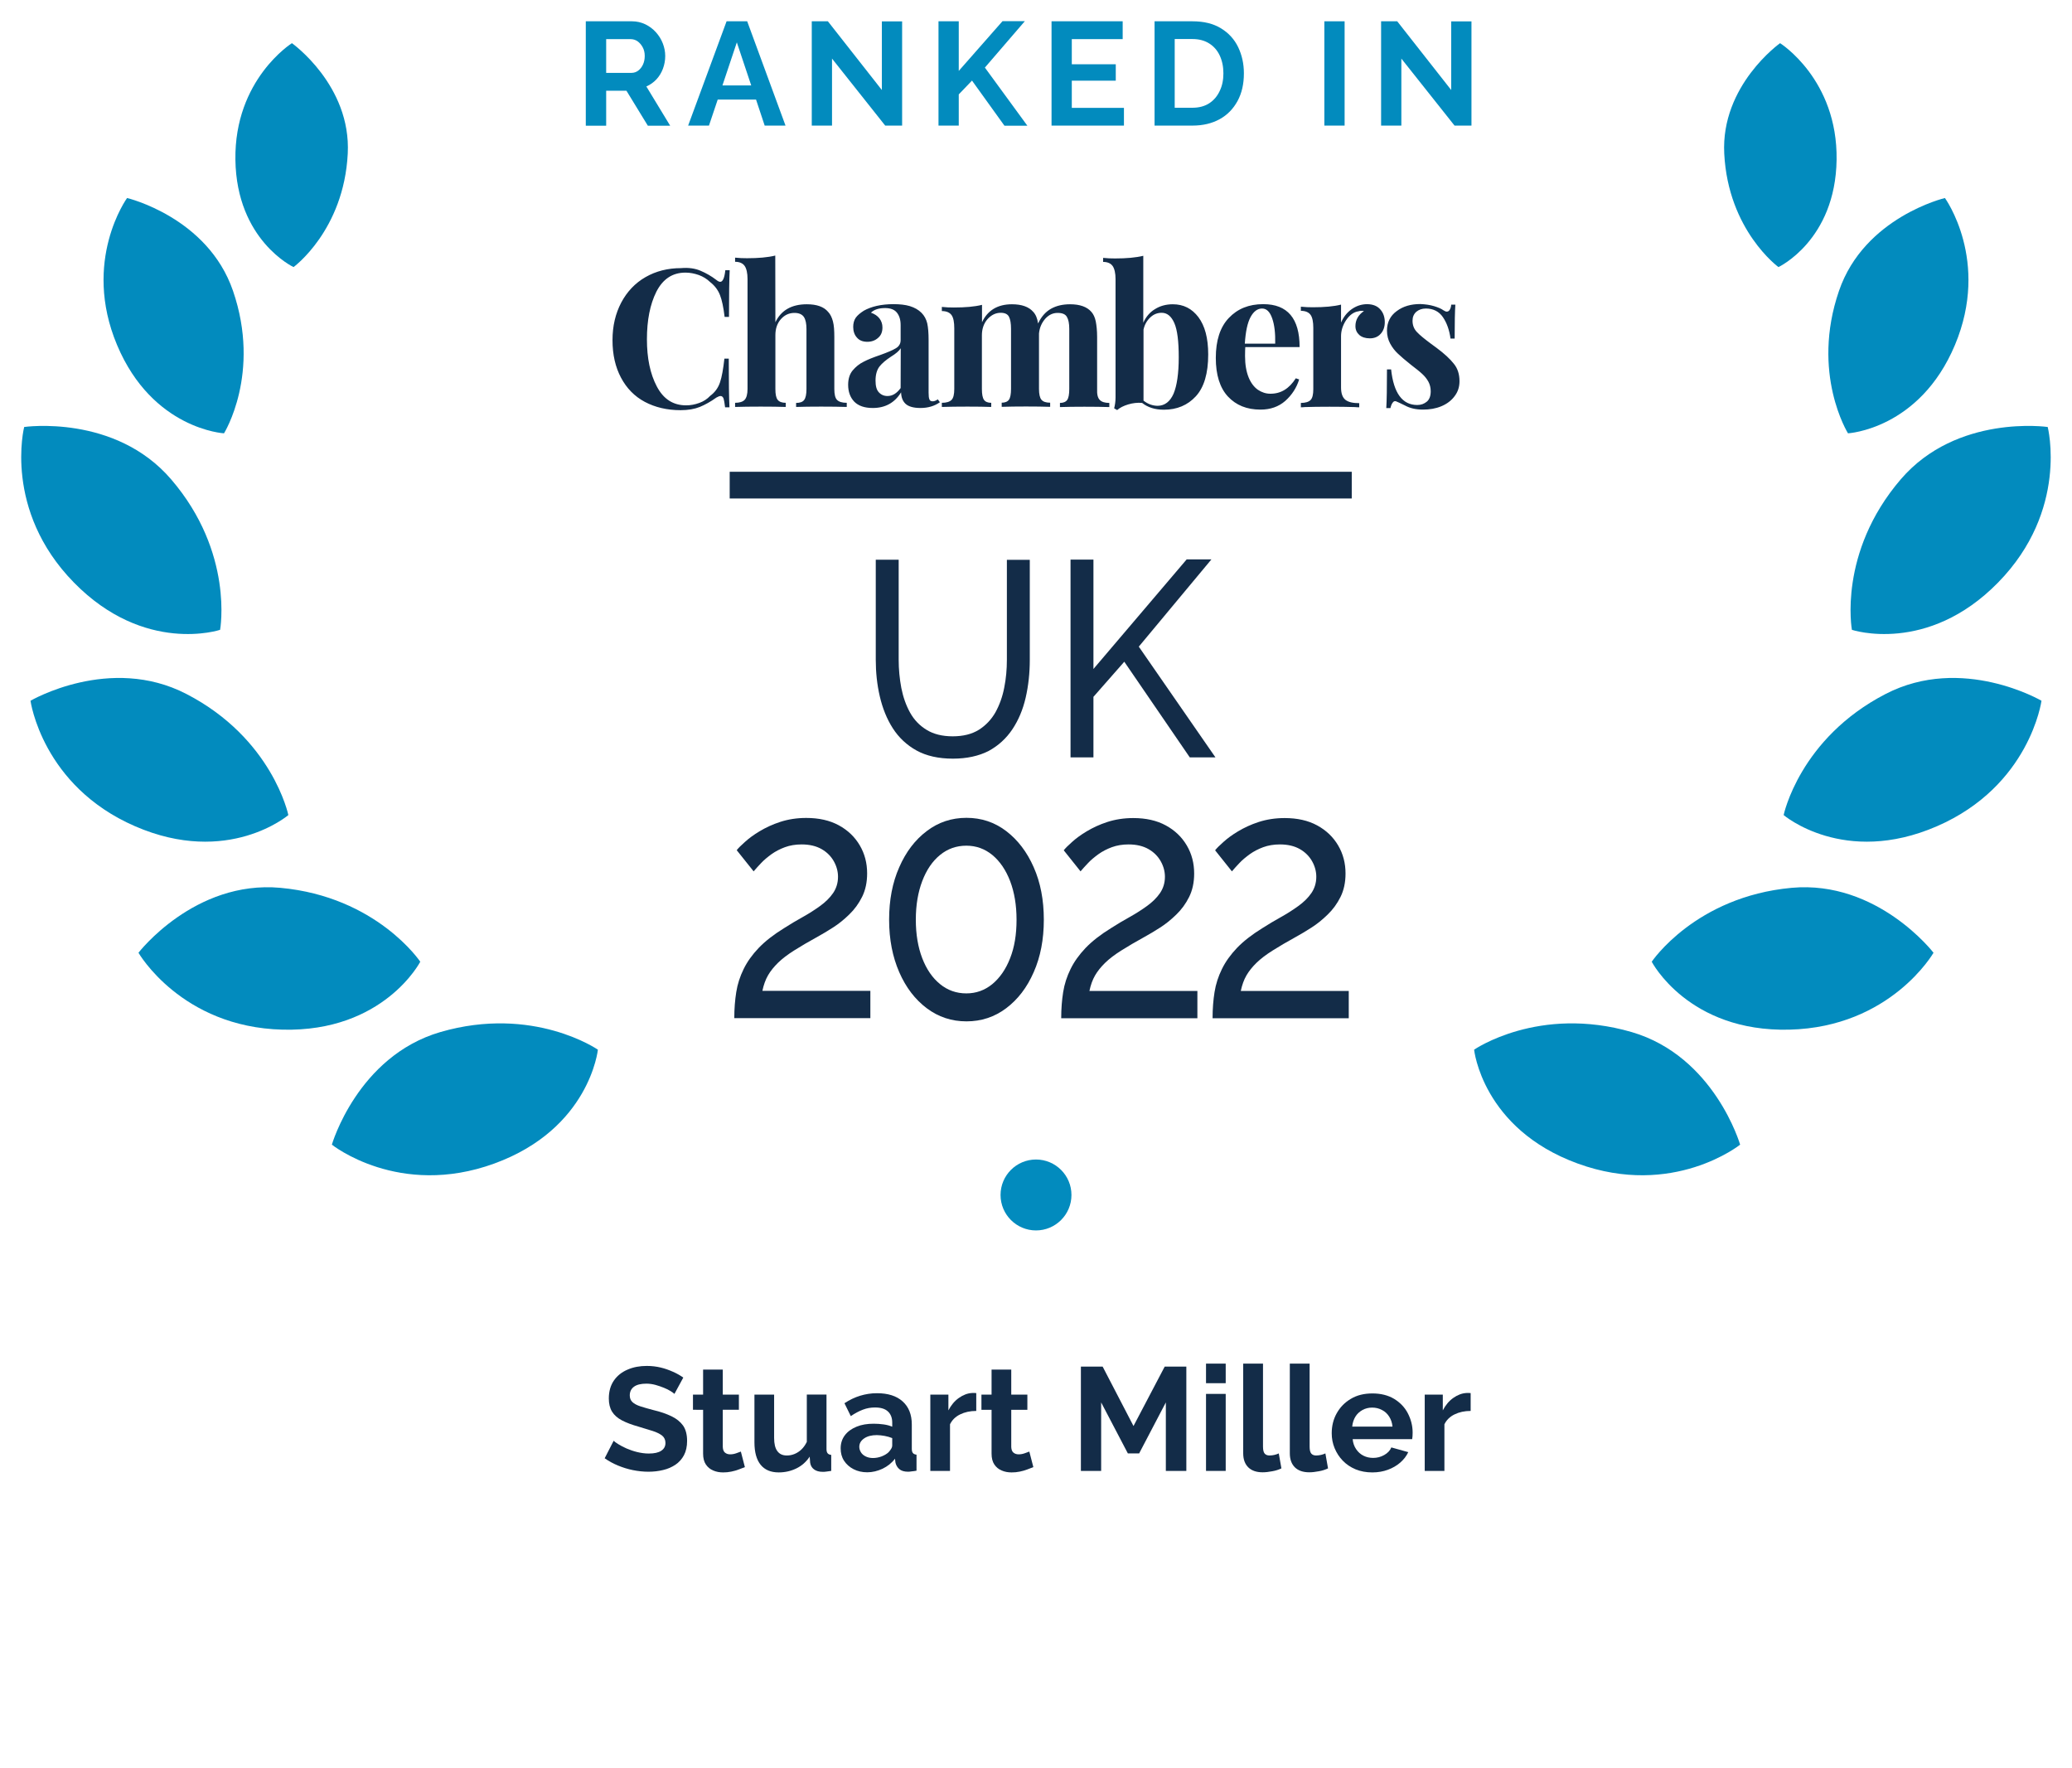
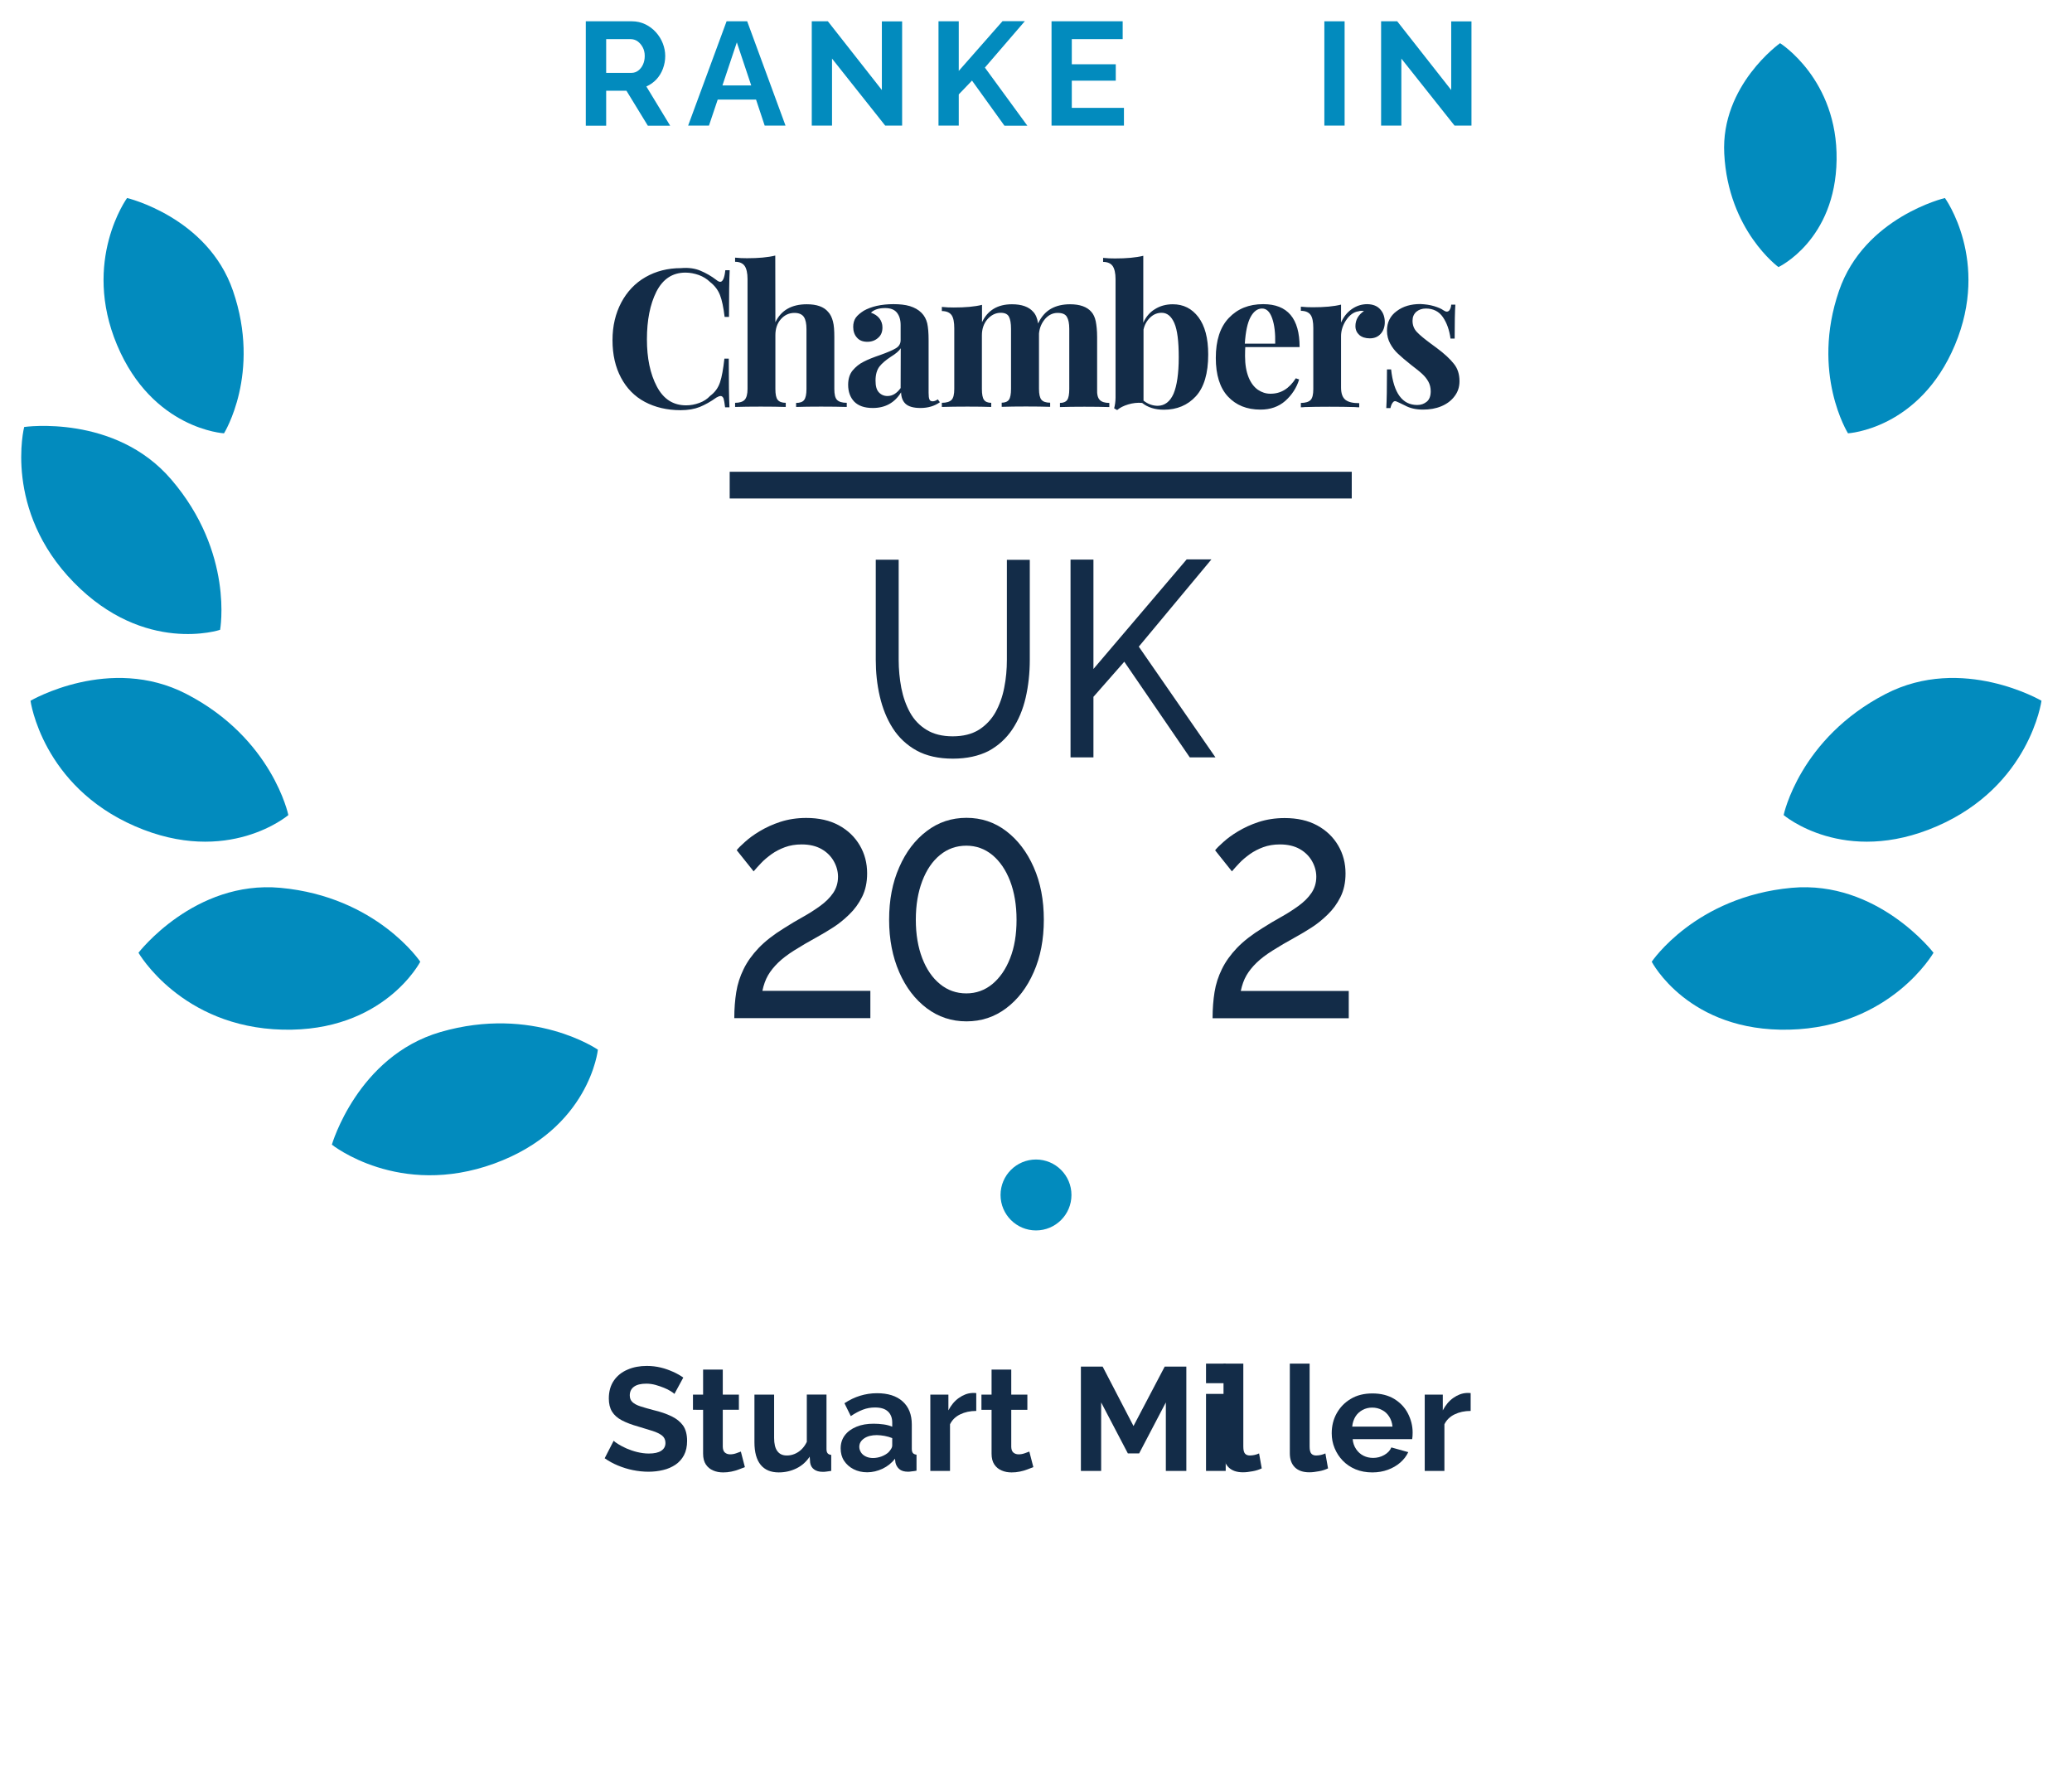
<svg xmlns="http://www.w3.org/2000/svg" version="1.1" id="Layer_1" x="0px" y="0px" viewBox="0 0 180 153.59" style="enable-background:new 0 0 180 153.59;" xml:space="preserve">
  <style type="text/css">
	.st0{fill-rule:evenodd;clip-rule:evenodd;}
	.st1{fill-rule:evenodd;clip-rule:evenodd;fill:#76B72A;}
	.st2{fill:#CA9945;}
	.st3{fill:#028BBE;}
	.st4{fill:#132C48;}
	.st5{fill:none;stroke:#000000;stroke-miterlimit:10;}
	.st6{fill:none;}
</style>
  <g>
    <g>
      <g>
        <g>
          <path class="st3" d="M25.05,70.8c0,0-5.24,4.48-13.32,0.97s-9.08-10.9-9.08-10.9s6.89-4.03,13.54-0.59      C23.67,64.14,25.05,70.8,25.05,70.8z" />
          <path class="st3" d="M19.12,54.71c0,0-6.54,2.18-12.7-4.11S2.1,37.09,2.1,37.09s7.89-1.14,12.77,4.55      C20.35,48.02,19.12,54.71,19.12,54.71z" />
          <path class="st3" d="M19.46,37.64c0,0-6.21-0.34-9.29-7.67s0.87-12.77,0.87-12.77s7,1.66,9.2,8.06      C22.71,32.44,19.46,37.64,19.46,37.64z" />
-           <path class="st3" d="M25.5,23.2c0,0-4.95-2.32-5.05-9.32c-0.1-6.99,4.91-10.13,4.91-10.13s5.16,3.66,4.85,9.6      C29.87,20.02,25.5,23.2,25.5,23.2z" />
          <path class="st3" d="M51.94,91.18c0,0-0.71,6.87-9,9.89c-8.29,3.02-14.11-1.64-14.11-1.64s2.22-7.67,9.42-9.78      C46.34,87.3,51.94,91.18,51.94,91.18z" />
          <path class="st3" d="M36.51,83.54c0,0-3.17,6.12-11.97,5.9c-8.8-0.22-12.51-6.68-12.51-6.68s4.86-6.32,12.33-5.64      C32.73,77.89,36.51,83.54,36.51,83.54z" />
        </g>
        <g>
          <path class="st3" d="M154.95,70.8c0,0,5.24,4.48,13.32,0.97s9.08-10.9,9.08-10.9s-6.89-4.03-13.54-0.59      C156.33,64.14,154.95,70.8,154.95,70.8z" />
-           <path class="st3" d="M160.88,54.71c0,0,6.54,2.18,12.7-4.11s4.31-13.51,4.31-13.51s-7.89-1.14-12.77,4.55      C159.65,48.02,160.88,54.71,160.88,54.71z" />
          <path class="st3" d="M160.54,37.64c0,0,6.21-0.34,9.29-7.67c3.08-7.33-0.87-12.77-0.87-12.77s-7,1.66-9.2,8.06      C157.29,32.44,160.54,37.64,160.54,37.64z" />
          <path class="st3" d="M154.5,23.2c0,0,4.95-2.32,5.05-9.32c0.1-6.99-4.91-10.13-4.91-10.13s-5.16,3.66-4.85,9.6      C150.13,20.02,154.5,23.2,154.5,23.2z" />
-           <path class="st3" d="M128.06,91.18c0,0,0.71,6.87,9,9.89c8.29,3.02,14.11-1.64,14.11-1.64s-2.22-7.67-9.42-9.78      C133.66,87.3,128.06,91.18,128.06,91.18z" />
          <path class="st3" d="M143.49,83.54c0,0,3.17,6.12,11.97,5.9c8.8-0.22,12.51-6.68,12.51-6.68s-4.86-6.32-12.33-5.64      C147.27,77.89,143.49,83.54,143.49,83.54z" />
        </g>
      </g>
      <circle class="st3" cx="90" cy="103.8" r="3.08" />
      <path class="st4" d="M60.86,23.52c0.47,0.2,0.92,0.45,1.39,0.81c0.12,0.1,0.23,0.15,0.32,0.15c0.22,0,0.37-0.34,0.44-1.01h0.38    c-0.04,0.76-0.06,2.12-0.06,4.06h-0.38c-0.1-0.83-0.23-1.46-0.4-1.89c-0.17-0.44-0.45-0.82-0.86-1.14    c-0.28-0.27-0.6-0.47-0.98-0.61c-0.37-0.13-0.76-0.21-1.16-0.21c-1.13,0-1.96,0.55-2.53,1.66c-0.55,1.1-0.82,2.48-0.82,4.13    c0,1.64,0.28,3,0.86,4.1s1.42,1.64,2.55,1.64c0.38,0,0.76-0.07,1.14-0.21c0.37-0.13,0.69-0.34,0.94-0.61    c0.42-0.31,0.7-0.7,0.86-1.18c0.16-0.47,0.28-1.16,0.38-2.06h0.38c0,2.04,0.02,3.43,0.06,4.23h-0.38    c-0.04-0.36-0.09-0.61-0.13-0.76c-0.06-0.15-0.15-0.22-0.26-0.22c-0.09,0-0.2,0.04-0.36,0.13c-0.5,0.36-0.99,0.63-1.45,0.82    c-0.45,0.18-1.01,0.28-1.66,0.28c-1.19,0-2.22-0.25-3.11-0.72c-0.9-0.48-1.58-1.18-2.07-2.1c-0.49-0.92-0.74-2-0.74-3.26    c0-1.24,0.26-2.32,0.76-3.27c0.5-0.94,1.2-1.69,2.11-2.21s1.93-0.78,3.09-0.78C59.82,23.23,60.4,23.32,60.86,23.52L60.86,23.52z     M67.36,27.99c0.5-1.04,1.41-1.56,2.73-1.56c0.87,0,1.48,0.22,1.85,0.66c0.2,0.21,0.33,0.49,0.42,0.83s0.12,0.78,0.12,1.35v4.52    c0,0.45,0.07,0.77,0.23,0.94c0.16,0.17,0.44,0.26,0.85,0.26v0.36c-1.16-0.04-3.32-0.04-4.4,0V35c0.34,0,0.58-0.09,0.7-0.26    c0.13-0.17,0.2-0.49,0.2-0.94v-5.22c0-0.45-0.07-0.81-0.22-1.04s-0.43-0.36-0.82-0.36c-0.47,0-0.86,0.18-1.18,0.54    c-0.32,0.36-0.48,0.83-0.48,1.39v4.68c0,0.45,0.06,0.77,0.2,0.94c0.13,0.17,0.37,0.26,0.7,0.26v0.36c-1.08-0.04-3.24-0.04-4.4,0    v-0.36c0.39,0,0.67-0.09,0.83-0.26c0.16-0.17,0.25-0.49,0.25-0.94v-9.56c0-0.51-0.09-0.9-0.25-1.13    c-0.16-0.23-0.44-0.36-0.83-0.36v-0.36c0.36,0.04,0.7,0.05,1.04,0.05c0.98,0,1.79-0.07,2.45-0.23L67.36,27.99L67.36,27.99z     M95.54,34.74c0.16,0.17,0.44,0.26,0.83,0.26v0.36c-1.12-0.04-3.22-0.04-4.29,0v-0.36c0.29,0,0.51-0.09,0.63-0.26    c0.12-0.17,0.18-0.49,0.18-0.96v-5.21c0-0.47-0.07-0.82-0.21-1.05c-0.13-0.23-0.4-0.34-0.8-0.34c-0.42,0-0.77,0.17-1.08,0.51    c-0.31,0.36-0.49,0.77-0.54,1.28v0.29v4.52c0,0.45,0.07,0.77,0.21,0.94s0.39,0.26,0.76,0.26v0.36c-1.08-0.04-3.13-0.04-4.21,0    v-0.36c0.29,0,0.51-0.09,0.63-0.26c0.12-0.17,0.18-0.49,0.18-0.94v-5.22c0-0.47-0.06-0.82-0.18-1.05    c-0.12-0.23-0.36-0.34-0.72-0.34c-0.44,0-0.83,0.2-1.15,0.56c-0.32,0.37-0.48,0.85-0.48,1.39v4.67c0,0.45,0.06,0.77,0.18,0.94    s0.33,0.26,0.63,0.26v0.36c-0.99-0.04-3.09-0.04-4.29,0v-0.36c0.4,0,0.69-0.09,0.85-0.26c0.16-0.17,0.23-0.49,0.23-0.94v-5.28    c0-0.51-0.07-0.9-0.23-1.13s-0.44-0.36-0.85-0.36v-0.36c0.36,0.04,0.7,0.05,1.04,0.05c1.01,0,1.81-0.07,2.45-0.23v1.51    c0.49-1.04,1.36-1.56,2.6-1.56c0.85,0,1.47,0.22,1.85,0.66c0.21,0.22,0.36,0.56,0.42,1.01c0.28-0.6,0.67-1.03,1.14-1.29    c0.47-0.26,1.02-0.38,1.64-0.38c0.85,0,1.47,0.22,1.85,0.66c0.18,0.2,0.31,0.48,0.38,0.82c0.07,0.36,0.12,0.8,0.12,1.36v4.52    C95.29,34.24,95.36,34.56,95.54,34.74L95.54,34.74z M104.11,27.55c0.56,0.75,0.85,1.81,0.85,3.24c0,1.64-0.36,2.86-1.08,3.64    c-0.71,0.77-1.64,1.16-2.77,1.16c-0.77,0-1.4-0.2-1.89-0.59c-0.4-0.04-0.81,0.01-1.21,0.13s-0.72,0.28-0.96,0.49l-0.26-0.15    c0.07-0.28,0.12-0.6,0.12-0.93V24.24c0-0.51-0.09-0.9-0.25-1.13c-0.16-0.23-0.44-0.36-0.83-0.36V22.4    c0.36,0.04,0.69,0.05,1.04,0.05c0.98,0,1.79-0.07,2.45-0.23v5.81c0.23-0.51,0.58-0.92,1.02-1.18c0.44-0.28,0.97-0.42,1.54-0.42    C102.81,26.43,103.54,26.8,104.11,27.55z M101.95,34.2c0.29-0.69,0.45-1.75,0.45-3.16c0-1.39-0.12-2.37-0.38-2.97    c-0.26-0.6-0.63-0.9-1.1-0.9c-0.36,0-0.69,0.12-0.98,0.39c-0.29,0.27-0.5,0.61-0.6,1.07v6.17c0.37,0.29,0.78,0.45,1.24,0.45    C101.19,35.24,101.65,34.88,101.95,34.2L101.95,34.2z M112.57,32.86l0.29,0.1c-0.22,0.72-0.63,1.35-1.2,1.86    c-0.58,0.51-1.3,0.76-2.16,0.76c-1.19,0-2.12-0.38-2.83-1.14c-0.7-0.76-1.05-1.88-1.05-3.35c0-1.51,0.37-2.67,1.13-3.47    c0.76-0.8,1.74-1.2,2.99-1.2c2.11,0,3.16,1.24,3.16,3.73h-4.72c-0.01,0.17-0.02,0.44-0.02,0.78c0,0.74,0.11,1.35,0.31,1.85    c0.2,0.49,0.48,0.85,0.81,1.08c0.33,0.22,0.69,0.34,1.07,0.34C111.28,34.21,112,33.75,112.57,32.86z M108.64,27.54    c-0.27,0.5-0.43,1.26-0.5,2.31h2.64c0.02-0.88-0.06-1.62-0.26-2.19c-0.2-0.58-0.49-0.86-0.88-0.86S108.91,27.04,108.64,27.54    L108.64,27.54z M119.92,26.89c0.26,0.29,0.38,0.67,0.38,1.09c0,0.42-0.12,0.76-0.36,1.02c-0.23,0.26-0.55,0.39-0.94,0.39    c-0.38,0-0.69-0.1-0.91-0.29c-0.22-0.2-0.34-0.45-0.34-0.77c0-0.54,0.25-0.98,0.74-1.31c-0.04-0.01-0.12-0.02-0.2-0.02    c-0.12,0-0.2,0.01-0.27,0.04c-0.43,0.06-0.78,0.33-1.08,0.77c-0.29,0.44-0.44,0.91-0.44,1.39v4.45c0,0.51,0.12,0.87,0.38,1.08    c0.26,0.2,0.65,0.29,1.2,0.29v0.36c-0.16,0-0.28-0.01-0.38-0.02c-1.14-0.04-3.27-0.04-4.35,0c-0.09,0.01-0.2,0.02-0.34,0.02V35    c0.4,0,0.69-0.09,0.85-0.26c0.16-0.17,0.23-0.49,0.23-0.94v-5.31c0-0.51-0.07-0.9-0.23-1.13s-0.44-0.36-0.85-0.36v-0.36    c0.36,0.04,0.7,0.05,1.04,0.05c1.01,0,1.81-0.07,2.45-0.23v1.56c0.21-0.48,0.51-0.87,0.92-1.16s0.86-0.44,1.36-0.44    C119.29,26.43,119.67,26.59,119.92,26.89L119.92,26.89z M124.57,26.59c0.36,0.11,0.63,0.22,0.82,0.36    c0.12,0.07,0.21,0.12,0.29,0.12c0.1,0,0.2-0.05,0.26-0.16c0.07-0.11,0.12-0.26,0.13-0.45h0.36c-0.04,0.58-0.06,1.56-0.06,2.95    h-0.36c-0.1-0.74-0.32-1.36-0.66-1.86c-0.34-0.5-0.85-0.75-1.48-0.75c-0.34,0-0.61,0.1-0.83,0.28c-0.22,0.2-0.33,0.45-0.33,0.78    c0,0.38,0.12,0.71,0.38,0.98c0.26,0.28,0.66,0.6,1.21,1.01l0.49,0.36c0.69,0.51,1.19,0.98,1.51,1.39c0.33,0.4,0.49,0.91,0.49,1.51    c0,0.49-0.13,0.92-0.43,1.31c-0.28,0.38-0.67,0.67-1.15,0.87c-0.48,0.2-1.01,0.29-1.59,0.29c-0.61,0-1.14-0.12-1.57-0.36    c-0.36-0.18-0.61-0.29-0.77-0.36c-0.12-0.04-0.21,0-0.29,0.11c-0.09,0.11-0.15,0.27-0.2,0.48h-0.36c0.04-0.64,0.06-1.75,0.06-3.36    h0.36c0.22,2.06,0.98,3.09,2.27,3.09c0.33,0,0.6-0.1,0.83-0.29s0.34-0.5,0.34-0.9c0-0.31-0.07-0.6-0.21-0.85s-0.32-0.47-0.53-0.66    c-0.21-0.2-0.53-0.45-0.96-0.78c-0.5-0.4-0.88-0.72-1.15-0.98c-0.27-0.25-0.49-0.54-0.67-0.87c-0.18-0.33-0.28-0.71-0.28-1.13    c0-0.71,0.28-1.29,0.85-1.7c0.56-0.42,1.24-0.61,2.05-0.61C123.82,26.43,124.2,26.48,124.57,26.59L124.57,26.59z M81.47,34.69    c-0.17,0.12-0.32,0.17-0.44,0.17c-0.15,0-0.25-0.05-0.29-0.17c-0.05-0.12-0.07-0.29-0.07-0.58v-4.57c0-0.61-0.04-1.1-0.12-1.46    c-0.09-0.36-0.25-0.66-0.5-0.91c-0.27-0.27-0.6-0.45-1.01-0.58c-0.4-0.12-0.88-0.17-1.42-0.17c-0.53,0-1.01,0.05-1.46,0.15    c-0.44,0.1-0.82,0.25-1.12,0.42c-0.31,0.2-0.54,0.39-0.7,0.61c-0.15,0.22-0.22,0.49-0.22,0.8c0,0.37,0.11,0.69,0.32,0.92    c0.21,0.25,0.51,0.37,0.91,0.37c0.37,0,0.69-0.12,0.93-0.34c0.26-0.22,0.38-0.51,0.38-0.91c0-0.29-0.09-0.56-0.26-0.78    c-0.17-0.22-0.42-0.39-0.74-0.5c0.28-0.27,0.69-0.4,1.23-0.4c0.45,0,0.8,0.12,1.02,0.39c0.22,0.27,0.33,0.63,0.33,1.09v1.31    c0,0.29-0.13,0.54-0.43,0.71c-0.28,0.17-0.74,0.36-1.35,0.58c-0.59,0.2-1.07,0.39-1.43,0.58c-0.37,0.18-0.69,0.44-0.96,0.76    c-0.27,0.33-0.39,0.75-0.39,1.25c0,0.6,0.18,1.09,0.53,1.46c0.36,0.36,0.88,0.55,1.61,0.55c1.08,0,1.9-0.45,2.46-1.36    c0.01,0.42,0.13,0.75,0.38,0.99s0.69,0.37,1.3,0.37c0.66,0,1.23-0.17,1.69-0.5L81.47,34.69L81.47,34.69z M78.24,33.71    c-0.33,0.45-0.7,0.69-1.14,0.69c-0.31,0-0.56-0.11-0.76-0.33c-0.2-0.22-0.28-0.55-0.28-1.02c0-0.51,0.12-0.92,0.34-1.21    c0.22-0.28,0.55-0.56,0.99-0.85c0.44-0.27,0.72-0.51,0.86-0.74L78.24,33.71L78.24,33.71z" />
      <g>
        <path class="st3" d="M50.89,10.91V1.85h4.01c0.42,0,0.8,0.09,1.16,0.26c0.35,0.17,0.66,0.4,0.92,0.69s0.46,0.61,0.6,0.97     s0.21,0.72,0.21,1.1c0,0.38-0.07,0.75-0.2,1.1s-0.32,0.66-0.57,0.93c-0.25,0.26-0.54,0.47-0.87,0.61l2.07,3.41h-1.94l-1.86-3.04     h-1.76v3.04H50.89z M52.65,6.33h2.21c0.22,0,0.42-0.07,0.59-0.2s0.31-0.31,0.41-0.53c0.1-0.22,0.15-0.47,0.15-0.74     c0-0.29-0.06-0.54-0.18-0.76c-0.12-0.22-0.27-0.39-0.45-0.52C55.2,3.46,55,3.4,54.79,3.4h-2.13V6.33z" />
        <path class="st3" d="M63.12,1.85h1.79l3.33,9.06h-1.81l-0.75-2.26h-3.33l-0.76,2.26h-1.81L63.12,1.85z M65.26,7.42l-1.25-3.74     l-1.25,3.74H65.26z" />
        <path class="st3" d="M72.28,5.09v5.82h-1.76V1.85h1.4l4.69,5.97V1.86h1.76v9.05H76.9L72.28,5.09z" />
        <path class="st3" d="M81.53,10.91V1.85h1.76v4.31l3.8-4.32h1.94l-3.47,4.03l3.69,5.05h-1.99L84.44,7l-1.15,1.2v2.71H81.53z" />
        <path class="st3" d="M97.64,9.37v1.54h-6.29V1.85h6.18V3.4h-4.42v2.18h3.82v1.43h-3.82v2.36H97.64z" />
-         <path class="st3" d="M100.3,10.91V1.85h3.29c0.99,0,1.81,0.2,2.48,0.61s1.16,0.95,1.49,1.63c0.33,0.69,0.5,1.44,0.5,2.28     c0,0.92-0.18,1.72-0.55,2.4c-0.37,0.68-0.88,1.21-1.55,1.58s-1.46,0.56-2.37,0.56H100.3z M106.28,6.37c0-0.59-0.11-1.1-0.32-1.55     c-0.21-0.45-0.52-0.8-0.92-1.05c-0.4-0.25-0.88-0.38-1.46-0.38h-1.53v5.97h1.53c0.58,0,1.07-0.13,1.47-0.39     c0.4-0.26,0.7-0.62,0.91-1.07C106.18,7.45,106.28,6.94,106.28,6.37z" />
        <path class="st3" d="M115.05,10.91V1.85h1.76v9.06H115.05z" />
        <path class="st3" d="M121.74,5.09v5.82h-1.76V1.85h1.4l4.69,5.97V1.86h1.76v9.05h-1.47L121.74,5.09z" />
      </g>
      <g>
        <path class="st4" d="M82.78,65.9c-1.25,0-2.31-0.24-3.16-0.71s-1.54-1.12-2.06-1.93s-0.89-1.74-1.13-2.77     c-0.24-1.03-0.35-2.1-0.35-3.19v-8.68h1.99v8.68c0,0.84,0.08,1.66,0.23,2.46c0.16,0.8,0.41,1.51,0.76,2.14     c0.35,0.63,0.83,1.13,1.44,1.5c0.6,0.37,1.36,0.56,2.26,0.56c0.91,0,1.67-0.19,2.28-0.57c0.6-0.38,1.08-0.89,1.44-1.52     c0.35-0.64,0.61-1.35,0.76-2.14c0.16-0.79,0.23-1.6,0.23-2.42v-8.68h1.99v8.68c0,1.16-0.12,2.26-0.36,3.3     c-0.24,1.04-0.63,1.96-1.16,2.75c-0.53,0.79-1.22,1.42-2.07,1.88C85.02,65.67,83.99,65.9,82.78,65.9z" />
        <path class="st4" d="M93,65.78V48.61h1.99v9.5l8.1-9.52h2.15l-6.31,7.58l6.66,9.62h-2.23l-5.69-8.31l-2.68,3.05v5.26H93z" />
      </g>
      <g>
        <path class="st4" d="M63.79,88.42c0-0.8,0.06-1.55,0.17-2.24c0.11-0.7,0.33-1.37,0.64-2c0.31-0.64,0.75-1.25,1.31-1.84     c0.57-0.59,1.3-1.16,2.21-1.72c0.53-0.34,1.07-0.66,1.61-0.96c0.54-0.3,1.04-0.62,1.51-0.96c0.47-0.34,0.85-0.71,1.13-1.12     s0.43-0.88,0.43-1.42c0-0.46-0.12-0.91-0.36-1.34c-0.24-0.43-0.59-0.79-1.06-1.06c-0.47-0.27-1.05-0.41-1.74-0.41     c-0.53,0-1.01,0.08-1.45,0.24c-0.43,0.16-0.82,0.36-1.17,0.61c-0.34,0.25-0.65,0.5-0.9,0.77c-0.26,0.27-0.47,0.51-0.65,0.72     L64,73.85c0.14-0.18,0.38-0.42,0.72-0.72c0.34-0.31,0.76-0.62,1.28-0.93s1.11-0.59,1.79-0.81s1.43-0.34,2.25-0.34     c1.1,0,2.04,0.21,2.83,0.64c0.79,0.43,1.39,1.01,1.82,1.74c0.43,0.73,0.64,1.54,0.64,2.44c0,0.78-0.15,1.46-0.44,2.04     c-0.29,0.58-0.66,1.09-1.12,1.53c-0.45,0.44-0.92,0.82-1.41,1.13c-0.49,0.31-0.93,0.58-1.32,0.79c-0.8,0.44-1.48,0.84-2.05,1.2     s-1.03,0.71-1.39,1.06c-0.36,0.35-0.66,0.72-0.88,1.1s-0.38,0.83-0.49,1.35h9.38v2.37H63.79z" />
        <path class="st4" d="M90.68,79.89c0,1.71-0.29,3.23-0.88,4.56c-0.58,1.33-1.38,2.37-2.39,3.13c-1.01,0.76-2.16,1.14-3.45,1.14     s-2.44-0.38-3.45-1.14c-1.01-0.76-1.81-1.8-2.39-3.13c-0.58-1.33-0.88-2.85-0.88-4.56c0-1.71,0.29-3.23,0.88-4.56     c0.58-1.33,1.38-2.38,2.39-3.14c1.01-0.77,2.16-1.15,3.45-1.15s2.44,0.38,3.45,1.15c1.01,0.77,1.81,1.82,2.39,3.14     C90.39,76.66,90.68,78.18,90.68,79.89z M88.31,79.89c0-1.27-0.19-2.39-0.56-3.36c-0.37-0.96-0.89-1.72-1.54-2.26     c-0.66-0.54-1.41-0.81-2.26-0.81c-0.87,0-1.63,0.27-2.29,0.81c-0.66,0.54-1.17,1.29-1.54,2.26c-0.37,0.97-0.56,2.09-0.56,3.36     s0.19,2.39,0.56,3.35c0.37,0.96,0.88,1.7,1.54,2.24c0.66,0.54,1.42,0.81,2.29,0.81c0.85,0,1.6-0.27,2.26-0.81     c0.65-0.54,1.17-1.29,1.54-2.24C88.13,82.28,88.31,81.17,88.31,79.89z" />
-         <path class="st4" d="M92.19,88.42c0-0.8,0.06-1.55,0.17-2.24c0.11-0.7,0.33-1.37,0.64-2c0.31-0.64,0.75-1.25,1.31-1.84     c0.57-0.59,1.3-1.16,2.21-1.72c0.53-0.34,1.07-0.66,1.61-0.96c0.54-0.3,1.04-0.62,1.51-0.96c0.47-0.34,0.85-0.71,1.13-1.12     s0.43-0.88,0.43-1.42c0-0.46-0.12-0.91-0.36-1.34c-0.24-0.43-0.59-0.79-1.06-1.06c-0.47-0.27-1.05-0.41-1.74-0.41     c-0.53,0-1.01,0.08-1.45,0.24c-0.43,0.16-0.82,0.36-1.17,0.61c-0.34,0.25-0.65,0.5-0.9,0.77c-0.26,0.27-0.47,0.51-0.65,0.72     l-1.46-1.83c0.14-0.18,0.38-0.42,0.72-0.72c0.34-0.31,0.76-0.62,1.28-0.93s1.11-0.59,1.79-0.81s1.43-0.34,2.25-0.34     c1.1,0,2.04,0.21,2.83,0.64c0.79,0.43,1.39,1.01,1.82,1.74c0.43,0.73,0.64,1.54,0.64,2.44c0,0.78-0.15,1.46-0.44,2.04     c-0.29,0.58-0.66,1.09-1.12,1.53c-0.45,0.44-0.92,0.82-1.41,1.13c-0.49,0.31-0.93,0.58-1.32,0.79c-0.8,0.44-1.48,0.84-2.05,1.2     s-1.03,0.71-1.39,1.06c-0.36,0.35-0.66,0.72-0.88,1.1s-0.38,0.83-0.49,1.35h9.38v2.37H92.19z" />
        <path class="st4" d="M105.34,88.42c0-0.8,0.06-1.55,0.17-2.24c0.11-0.7,0.33-1.37,0.64-2c0.31-0.64,0.75-1.25,1.31-1.84     c0.57-0.59,1.3-1.16,2.21-1.72c0.53-0.34,1.07-0.66,1.61-0.96c0.54-0.3,1.04-0.62,1.51-0.96c0.47-0.34,0.85-0.71,1.13-1.12     s0.43-0.88,0.43-1.42c0-0.46-0.12-0.91-0.36-1.34c-0.24-0.43-0.59-0.79-1.06-1.06c-0.47-0.27-1.05-0.41-1.74-0.41     c-0.53,0-1.01,0.08-1.45,0.24c-0.43,0.16-0.82,0.36-1.17,0.61c-0.34,0.25-0.65,0.5-0.9,0.77c-0.26,0.27-0.47,0.51-0.65,0.72     l-1.46-1.83c0.14-0.18,0.38-0.42,0.72-0.72c0.34-0.31,0.76-0.62,1.28-0.93s1.11-0.59,1.79-0.81s1.43-0.34,2.25-0.34     c1.1,0,2.04,0.21,2.83,0.64c0.79,0.43,1.39,1.01,1.82,1.74c0.43,0.73,0.64,1.54,0.64,2.44c0,0.78-0.15,1.46-0.44,2.04     c-0.29,0.58-0.66,1.09-1.12,1.53c-0.45,0.44-0.92,0.82-1.41,1.13c-0.49,0.31-0.93,0.58-1.32,0.79c-0.8,0.44-1.48,0.84-2.05,1.2     s-1.03,0.71-1.39,1.06c-0.36,0.35-0.66,0.72-0.88,1.1s-0.38,0.83-0.49,1.35h9.38v2.37H105.34z" />
      </g>
      <g>
        <path class="st4" d="M58.59,121.08c-0.06-0.06-0.17-0.14-0.33-0.24c-0.16-0.1-0.35-0.2-0.58-0.29s-0.47-0.18-0.73-0.25     s-0.53-0.11-0.8-0.11c-0.48,0-0.84,0.09-1.08,0.27c-0.24,0.18-0.36,0.43-0.36,0.75c0,0.25,0.08,0.44,0.23,0.58     c0.15,0.14,0.38,0.27,0.69,0.37s0.69,0.21,1.15,0.33c0.6,0.14,1.11,0.32,1.55,0.53c0.44,0.21,0.77,0.48,1.01,0.81     c0.23,0.33,0.35,0.78,0.35,1.33c0,0.48-0.09,0.9-0.27,1.24s-0.43,0.62-0.74,0.83c-0.32,0.21-0.67,0.37-1.07,0.46     c-0.4,0.1-0.83,0.15-1.28,0.15s-0.9-0.05-1.35-0.14c-0.45-0.09-0.89-0.23-1.3-0.4s-0.8-0.38-1.15-0.63l0.78-1.52     c0.08,0.08,0.21,0.18,0.41,0.3c0.2,0.12,0.43,0.25,0.71,0.37c0.28,0.12,0.59,0.23,0.92,0.31c0.33,0.08,0.67,0.13,1.01,0.13     c0.48,0,0.84-0.08,1.08-0.24c0.25-0.16,0.37-0.39,0.37-0.68c0-0.27-0.1-0.48-0.29-0.64c-0.2-0.15-0.47-0.29-0.82-0.4     c-0.35-0.11-0.76-0.24-1.24-0.38c-0.57-0.16-1.05-0.34-1.43-0.54c-0.38-0.2-0.67-0.45-0.86-0.76s-0.28-0.69-0.28-1.14     c0-0.62,0.15-1.14,0.44-1.56c0.29-0.42,0.69-0.74,1.19-0.95c0.5-0.22,1.06-0.32,1.67-0.32c0.43,0,0.83,0.05,1.21,0.14     c0.38,0.09,0.73,0.22,1.07,0.37s0.63,0.32,0.89,0.5L58.59,121.08z" />
        <path class="st4" d="M64.71,127.44c-0.14,0.06-0.32,0.13-0.52,0.2c-0.2,0.08-0.42,0.14-0.66,0.19s-0.47,0.07-0.71,0.07     c-0.31,0-0.6-0.05-0.87-0.17c-0.26-0.11-0.47-0.28-0.63-0.52c-0.16-0.24-0.24-0.55-0.24-0.94v-3.81H60.2v-1.32h0.88v-2.17h1.71     v2.17h1.4v1.32h-1.4v3.23c0.01,0.23,0.07,0.39,0.19,0.49s0.27,0.15,0.45,0.15s0.35-0.03,0.52-0.09c0.17-0.06,0.31-0.11,0.41-0.15     L64.71,127.44z" />
        <path class="st4" d="M65.54,125.29v-4.15h1.71v3.77c0,0.5,0.09,0.89,0.28,1.14c0.19,0.26,0.46,0.38,0.83,0.38     c0.22,0,0.44-0.04,0.66-0.13c0.22-0.09,0.42-0.22,0.6-0.39c0.18-0.17,0.34-0.4,0.47-0.66v-4.11h1.71v4.72     c0,0.18,0.03,0.3,0.1,0.38c0.06,0.08,0.17,0.12,0.31,0.14v1.39c-0.17,0.03-0.31,0.04-0.43,0.06s-0.22,0.02-0.31,0.02     c-0.31,0-0.56-0.07-0.75-0.21c-0.19-0.14-0.3-0.33-0.34-0.58l-0.04-0.53c-0.3,0.45-0.68,0.79-1.15,1.02     c-0.47,0.23-0.98,0.35-1.54,0.35c-0.69,0-1.21-0.22-1.57-0.66S65.54,126.14,65.54,125.29z" />
        <path class="st4" d="M73.03,125.81c0-0.43,0.12-0.81,0.36-1.13c0.24-0.32,0.58-0.57,1.02-0.75c0.43-0.18,0.93-0.26,1.49-0.26     c0.28,0,0.57,0.02,0.86,0.06c0.29,0.04,0.54,0.11,0.75,0.2v-0.36c0-0.42-0.13-0.74-0.38-0.97c-0.25-0.23-0.62-0.34-1.12-0.34     c-0.37,0-0.71,0.06-1.05,0.19s-0.68,0.31-1.05,0.56l-0.55-1.12c0.44-0.29,0.9-0.51,1.36-0.65s0.95-0.22,1.46-0.22     c0.95,0,1.7,0.23,2.23,0.71c0.53,0.47,0.8,1.14,0.8,2.01v2.1c0,0.18,0.03,0.3,0.1,0.38c0.06,0.08,0.17,0.12,0.31,0.14v1.39     c-0.15,0.03-0.29,0.05-0.42,0.06c-0.12,0.02-0.23,0.03-0.31,0.03c-0.34,0-0.6-0.08-0.77-0.23c-0.17-0.15-0.28-0.34-0.33-0.56     l-0.04-0.34c-0.29,0.38-0.65,0.66-1.08,0.87c-0.43,0.2-0.88,0.31-1.33,0.31c-0.44,0-0.84-0.09-1.19-0.27     c-0.35-0.18-0.63-0.43-0.83-0.74S73.03,126.21,73.03,125.81z M77.19,126.15c0.09-0.1,0.17-0.2,0.23-0.3s0.09-0.19,0.09-0.27     v-0.66c-0.2-0.08-0.43-0.15-0.66-0.19c-0.24-0.04-0.46-0.07-0.68-0.07c-0.44,0-0.81,0.09-1.09,0.28s-0.43,0.43-0.43,0.74     c0,0.17,0.05,0.32,0.14,0.47s0.23,0.27,0.41,0.36c0.18,0.09,0.39,0.14,0.64,0.14c0.25,0,0.51-0.05,0.75-0.14     C76.84,126.41,77.04,126.29,77.19,126.15z" />
        <path class="st4" d="M84.8,122.56c-0.52,0-0.98,0.1-1.39,0.3s-0.7,0.49-0.88,0.86v4.05h-1.71v-6.63h1.57v1.37     c0.24-0.46,0.54-0.82,0.91-1.08c0.37-0.26,0.75-0.41,1.16-0.43c0.09,0,0.17,0,0.22,0c0.05,0,0.09,0,0.13,0.01V122.56z" />
        <path class="st4" d="M89.77,127.44c-0.14,0.06-0.32,0.13-0.52,0.2c-0.2,0.08-0.42,0.14-0.66,0.19s-0.47,0.07-0.71,0.07     c-0.31,0-0.6-0.05-0.87-0.17c-0.26-0.11-0.47-0.28-0.63-0.52c-0.16-0.24-0.24-0.55-0.24-0.94v-3.81h-0.88v-1.32h0.88v-2.17h1.71     v2.17h1.4v1.32h-1.4v3.23c0.01,0.23,0.07,0.39,0.19,0.49s0.27,0.15,0.45,0.15s0.35-0.03,0.52-0.09c0.17-0.06,0.31-0.11,0.41-0.15     L89.77,127.44z" />
        <path class="st4" d="M101.28,127.77v-5.95l-2.32,4.43h-0.98l-2.32-4.43v5.95h-1.76v-9.06h1.89l2.68,5.16l2.71-5.16h1.88v9.06     H101.28z" />
        <path class="st4" d="M104.77,120.15v-1.7h1.71v1.7H104.77z M104.77,127.77v-6.69h1.71v6.69H104.77z" />
-         <path class="st4" d="M108.01,118.45h1.71v7.2c0,0.31,0.05,0.51,0.15,0.62c0.1,0.11,0.24,0.16,0.42,0.16     c0.14,0,0.28-0.02,0.42-0.05c0.14-0.03,0.27-0.08,0.38-0.13l0.23,1.3c-0.23,0.11-0.5,0.2-0.8,0.25     c-0.31,0.06-0.58,0.09-0.83,0.09c-0.54,0-0.95-0.14-1.25-0.43c-0.29-0.29-0.44-0.69-0.44-1.22V118.45z" />
+         <path class="st4" d="M108.01,118.45v7.2c0,0.31,0.05,0.51,0.15,0.62c0.1,0.11,0.24,0.16,0.42,0.16     c0.14,0,0.28-0.02,0.42-0.05c0.14-0.03,0.27-0.08,0.38-0.13l0.23,1.3c-0.23,0.11-0.5,0.2-0.8,0.25     c-0.31,0.06-0.58,0.09-0.83,0.09c-0.54,0-0.95-0.14-1.25-0.43c-0.29-0.29-0.44-0.69-0.44-1.22V118.45z" />
        <path class="st4" d="M112.06,118.45h1.71v7.2c0,0.31,0.05,0.51,0.15,0.62c0.1,0.11,0.24,0.16,0.42,0.16     c0.14,0,0.28-0.02,0.42-0.05c0.14-0.03,0.27-0.08,0.38-0.13l0.23,1.3c-0.23,0.11-0.5,0.2-0.8,0.25     c-0.31,0.06-0.58,0.09-0.83,0.09c-0.54,0-0.95-0.14-1.25-0.43c-0.29-0.29-0.44-0.69-0.44-1.22V118.45z" />
        <path class="st4" d="M119.22,127.9c-0.54,0-1.02-0.09-1.46-0.27c-0.43-0.18-0.8-0.43-1.11-0.75c-0.31-0.32-0.54-0.68-0.71-1.09     c-0.17-0.41-0.25-0.84-0.25-1.29c0-0.63,0.14-1.21,0.43-1.73c0.29-0.52,0.69-0.94,1.23-1.26c0.53-0.32,1.16-0.47,1.88-0.47     c0.73,0,1.36,0.16,1.88,0.47c0.52,0.32,0.92,0.73,1.19,1.25s0.42,1.08,0.42,1.68c0,0.1,0,0.2-0.01,0.31     c-0.01,0.11-0.02,0.19-0.03,0.26h-5.17c0.03,0.33,0.13,0.62,0.3,0.87c0.17,0.25,0.38,0.44,0.64,0.57s0.54,0.19,0.84,0.19     c0.34,0,0.66-0.08,0.96-0.25c0.3-0.17,0.51-0.39,0.62-0.66l1.47,0.41c-0.16,0.34-0.39,0.64-0.7,0.91     c-0.3,0.26-0.66,0.47-1.07,0.62C120.16,127.82,119.71,127.9,119.22,127.9z M117.47,123.92h3.5c-0.03-0.33-0.13-0.62-0.29-0.87     c-0.16-0.25-0.36-0.44-0.62-0.57c-0.26-0.14-0.54-0.21-0.86-0.21c-0.31,0-0.58,0.07-0.84,0.21c-0.25,0.14-0.46,0.33-0.61,0.57     C117.6,123.3,117.5,123.59,117.47,123.92z" />
        <path class="st4" d="M127.75,122.56c-0.52,0-0.98,0.1-1.39,0.3s-0.7,0.49-0.88,0.86v4.05h-1.71v-6.63h1.57v1.37     c0.24-0.46,0.54-0.82,0.91-1.08c0.37-0.26,0.75-0.41,1.16-0.43c0.09,0,0.17,0,0.22,0c0.05,0,0.09,0,0.13,0.01V122.56z" />
      </g>
      <g>
        <rect x="63.39" y="40.98" class="st4" width="54.04" height="2.32" />
      </g>
    </g>
    <rect class="st6" width="180" height="153.59" />
  </g>
</svg>